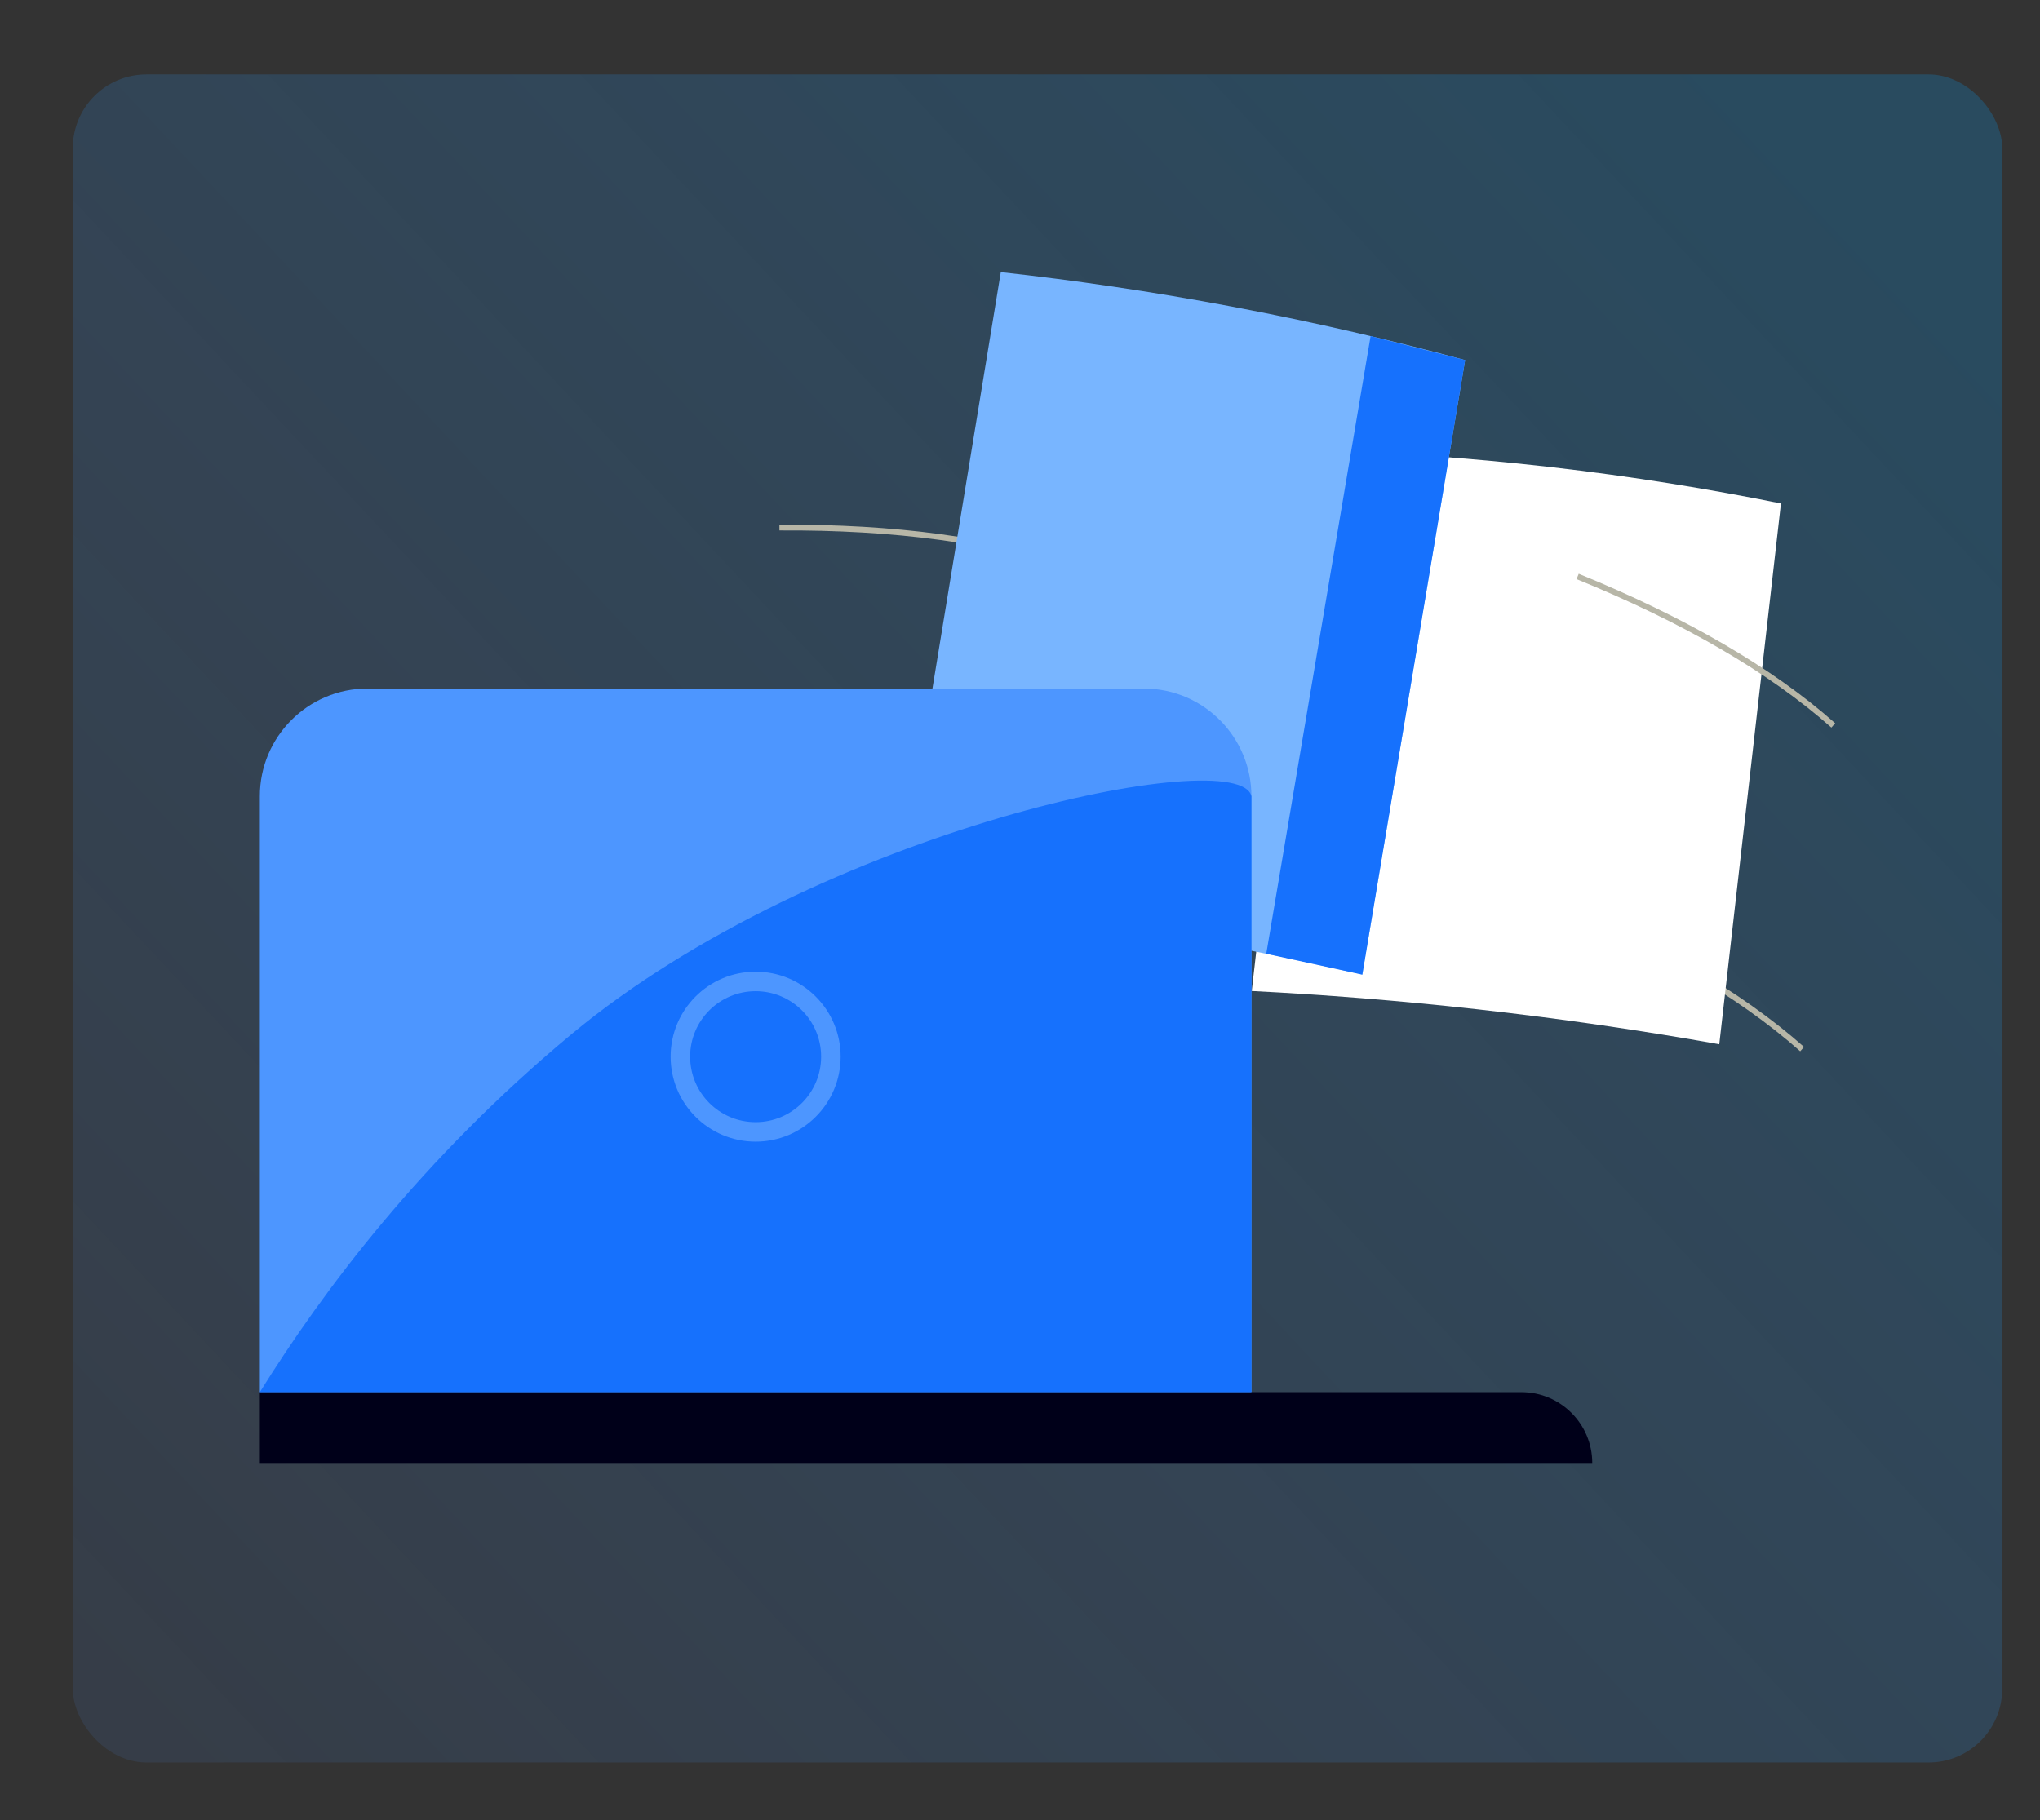
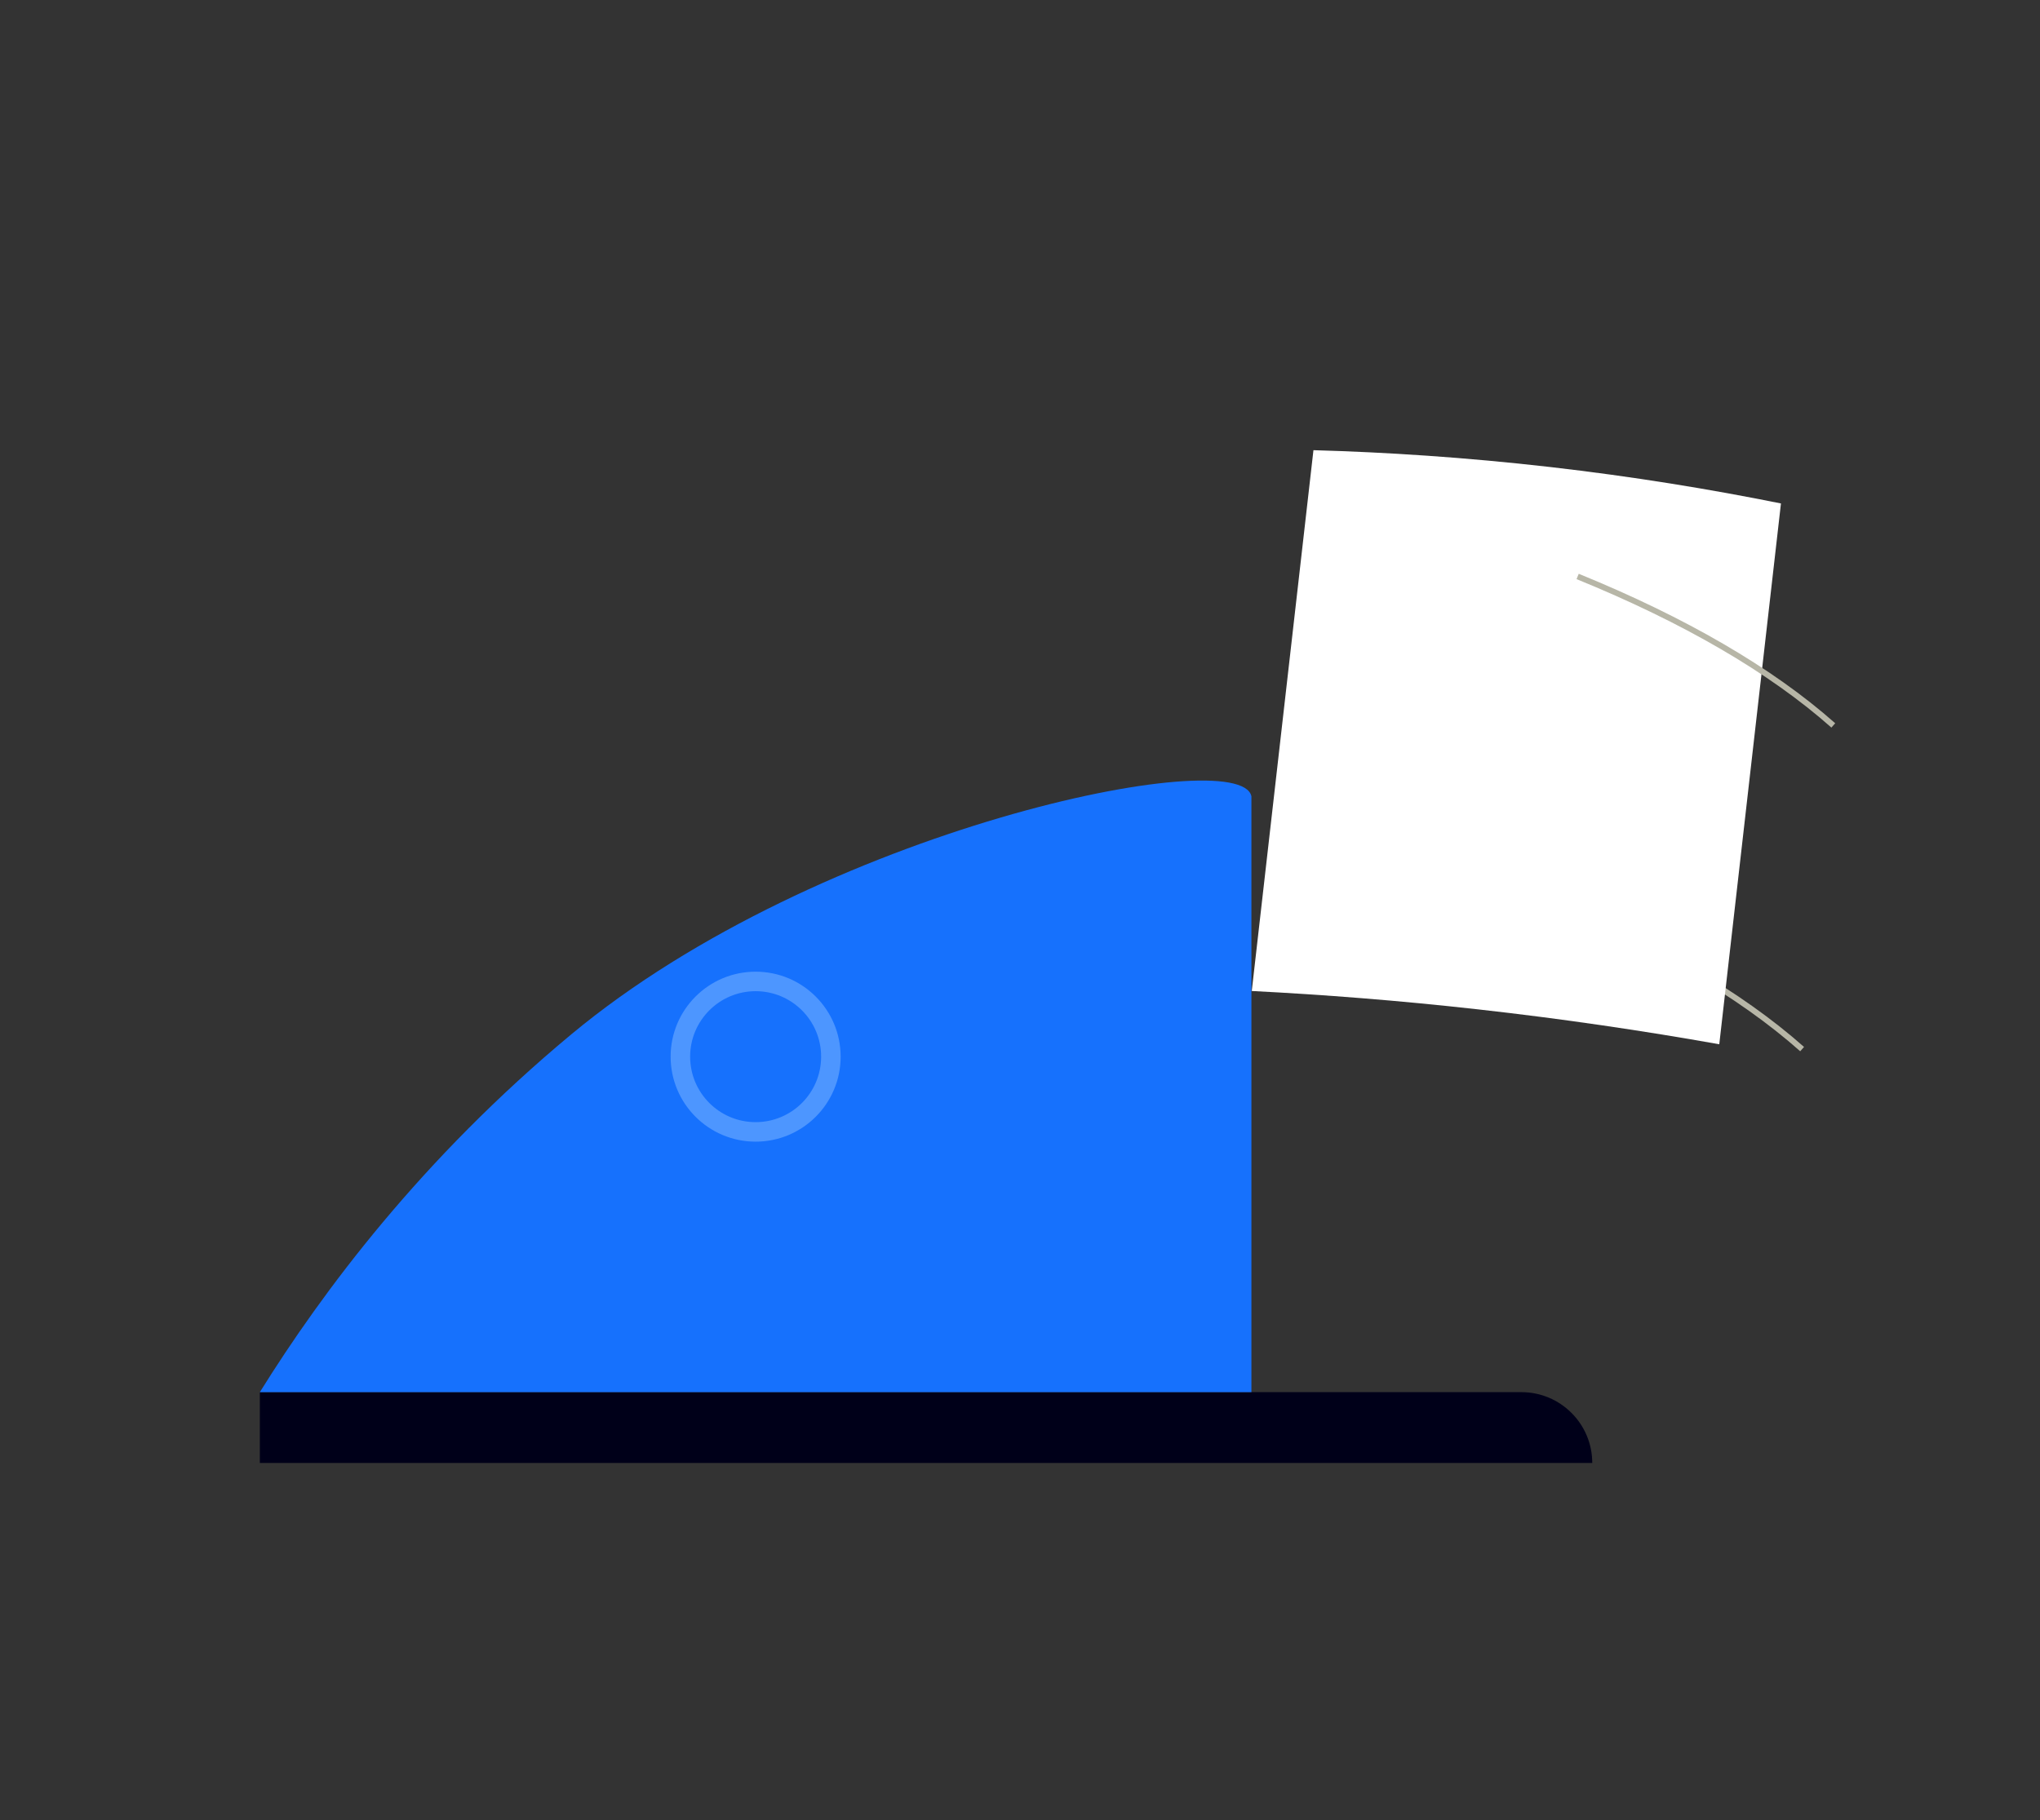
<svg xmlns="http://www.w3.org/2000/svg" id="Camada_1" data-name="Camada 1" viewBox="0 0 590.7 527.14">
  <rect x="0" y="0" width="590.7" height="527.14" fill="#333333" stroke="none" />
  <defs>
    <style>
      .cls-1 {
        fill: #fff;
      }

      .cls-2 {
        stroke: #4d96ff;
        stroke-width: 5.65px;
      }

      .cls-2, .cls-3 {
        fill: none;
        stroke-miterlimit: 10;
      }

      .cls-3 {
        stroke: #b7b6a7;
        stroke-width: 1.67px;
      }

      .cls-4 {
        fill: url(#Gradiente_sem_nome_4);
      }

      .cls-5 {
        fill: #1671fd;
      }

      .cls-6 {
        fill: #000019;
      }

      .cls-7 {
        fill: #78b5ff;
      }

      .cls-8 {
        fill: #4d96ff;
      }
    </style>
    <linearGradient id="Gradiente_sem_nome_4" data-name="Gradiente sem nome 4" x1="43.29" y1="506.85" x2="535.11" y2="46.22" gradientUnits="userSpaceOnUse">
      <stop offset="0" stop-color="#4d96ff" stop-opacity=".1" />
      <stop offset="1" stop-color="#1182c5" stop-opacity=".3" />
    </linearGradient>
  </defs>
-   <rect class="cls-4" x="21.08" y="21.57" width="558.68" height="488.91" rx="21.33" ry="21.33" />
  <g>
    <path class="cls-3" d="m521.82,303.86c-18.06-16.03-43.25-30.61-74.03-43.15" />
    <path class="cls-1" d="m497.83,302.46c-21.93-3.9-45.31-7.37-70.03-10.13-22.82-2.55-44.64-4.25-65.34-5.3,5.95-52.21,11.91-104.43,17.86-156.64,21.16.59,44.09,2.08,68.5,4.87,24.04,2.76,46.39,6.43,66.87,10.56-5.95,52.21-11.91,104.43-17.86,156.64Z" />
    <path class="cls-3" d="m530.85,210.11c-18.06-16.03-43.25-30.61-74.03-43.15" />
-     <path class="cls-3" d="m310.6,164.32c-22.82-7.89-51.67-11.72-84.91-11.52" />
-     <path class="cls-7" d="m260.02,260.22c20.81,2.04,42.8,4.83,65.79,8.56,24.32,3.95,47.24,8.55,68.66,13.5,9.92-59.33,19.85-118.66,29.77-177.98-20.73-5.62-43.23-10.91-67.39-15.47-23.66-4.46-46.1-7.7-67.06-10.01-9.92,60.46-19.85,120.93-29.77,181.39Z" />
-     <polygon class="cls-5" points="366.66 276.24 394.47 282.29 424.24 104.3 396.87 97.35 366.66 276.24" />
  </g>
  <g>
-     <path class="cls-8" d="m362.36,230.61v172.61H75.24v-172.61c0-17.22,13.96-31.19,31.19-31.19h224.74c8.77,0,16.7,3.62,22.36,9.45,5.47,5.62,8.83,13.29,8.83,21.74Z" />
    <path class="cls-6" d="m75.24,403.22h365.3c11.32,0,20.51,9.19,20.51,20.51H75.24v-20.51h0Z" />
    <path class="cls-5" d="m362.36,230.61v172.61H75.24c18.2-29.24,46.85-67.59,90.15-103.61,71.99-59.88,193.58-84.51,196.96-69Z" />
    <circle class="cls-2" cx="218.8" cy="306.05" r="21.79" />
  </g>
</svg>